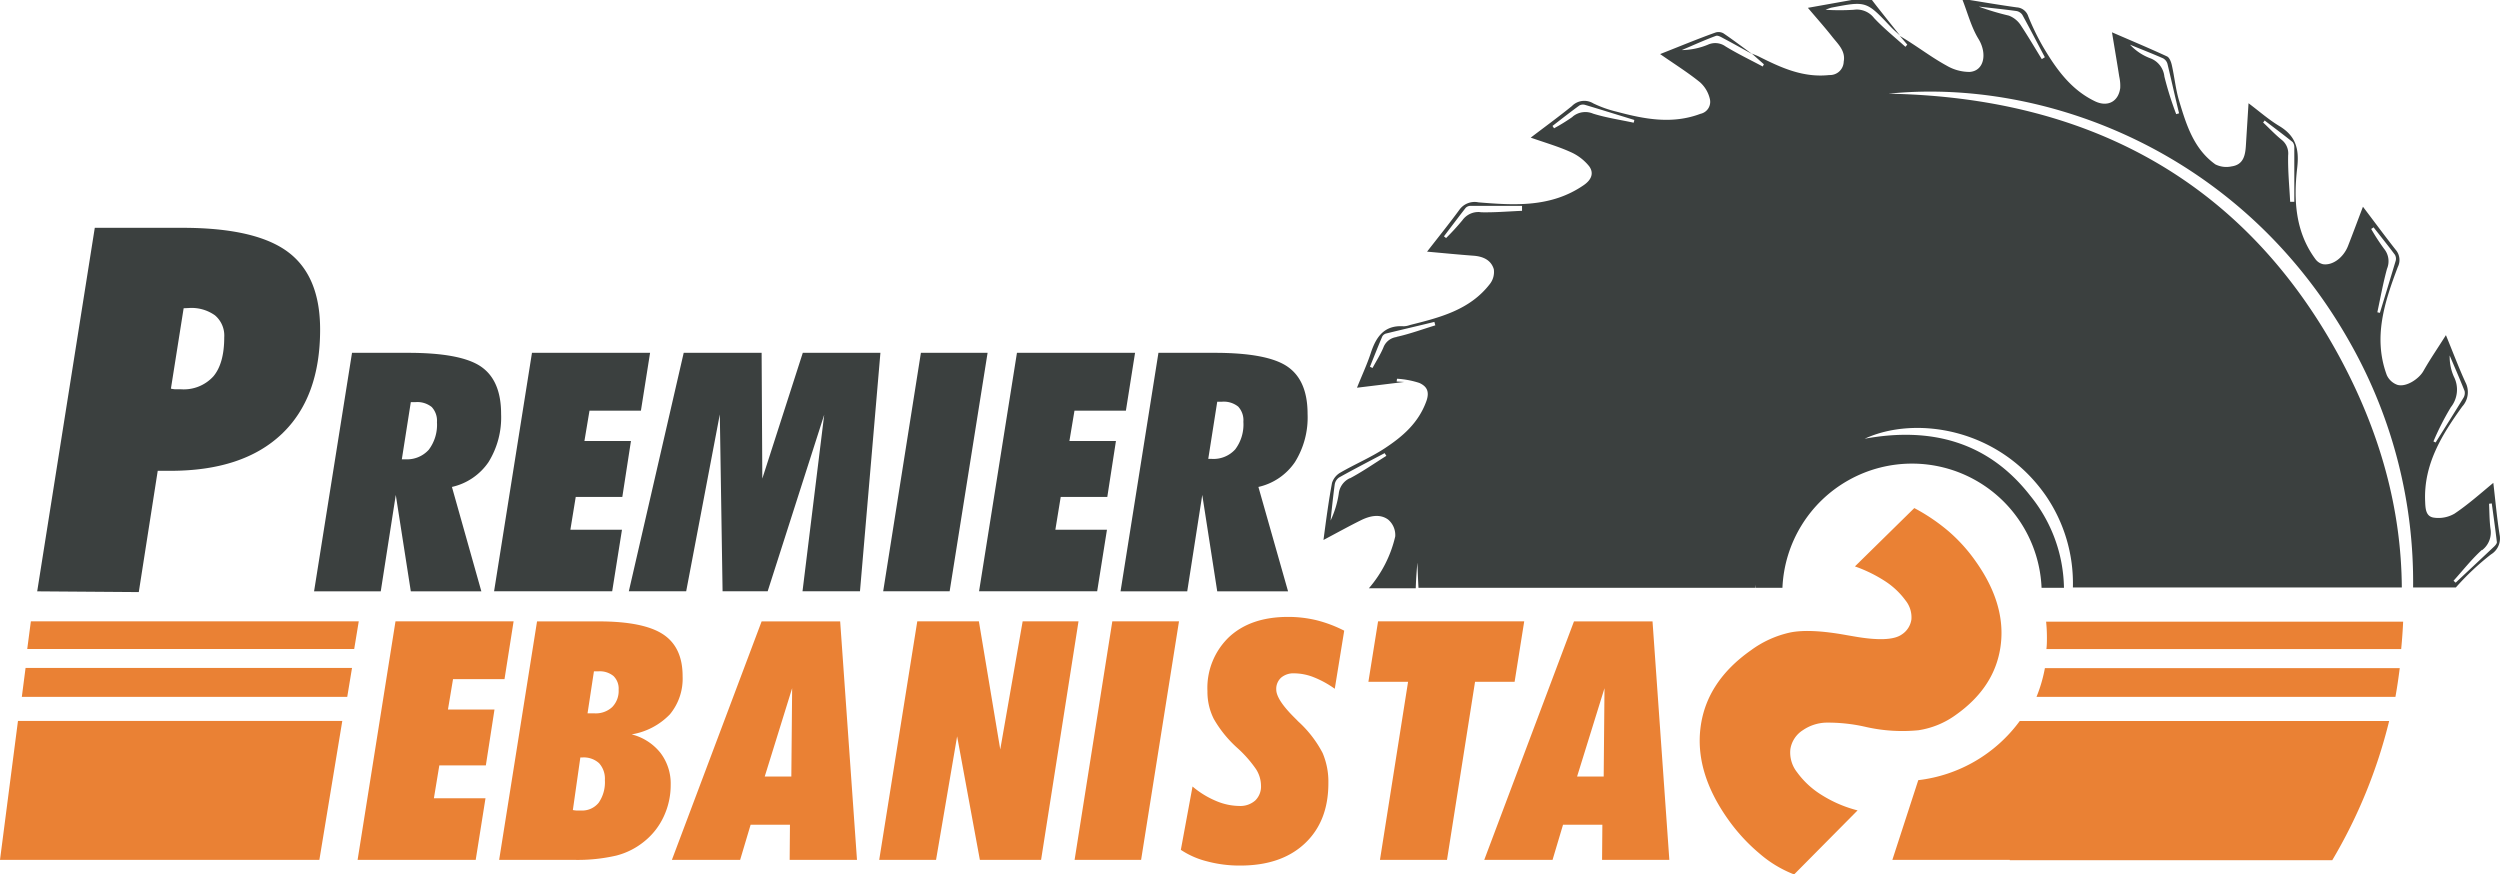
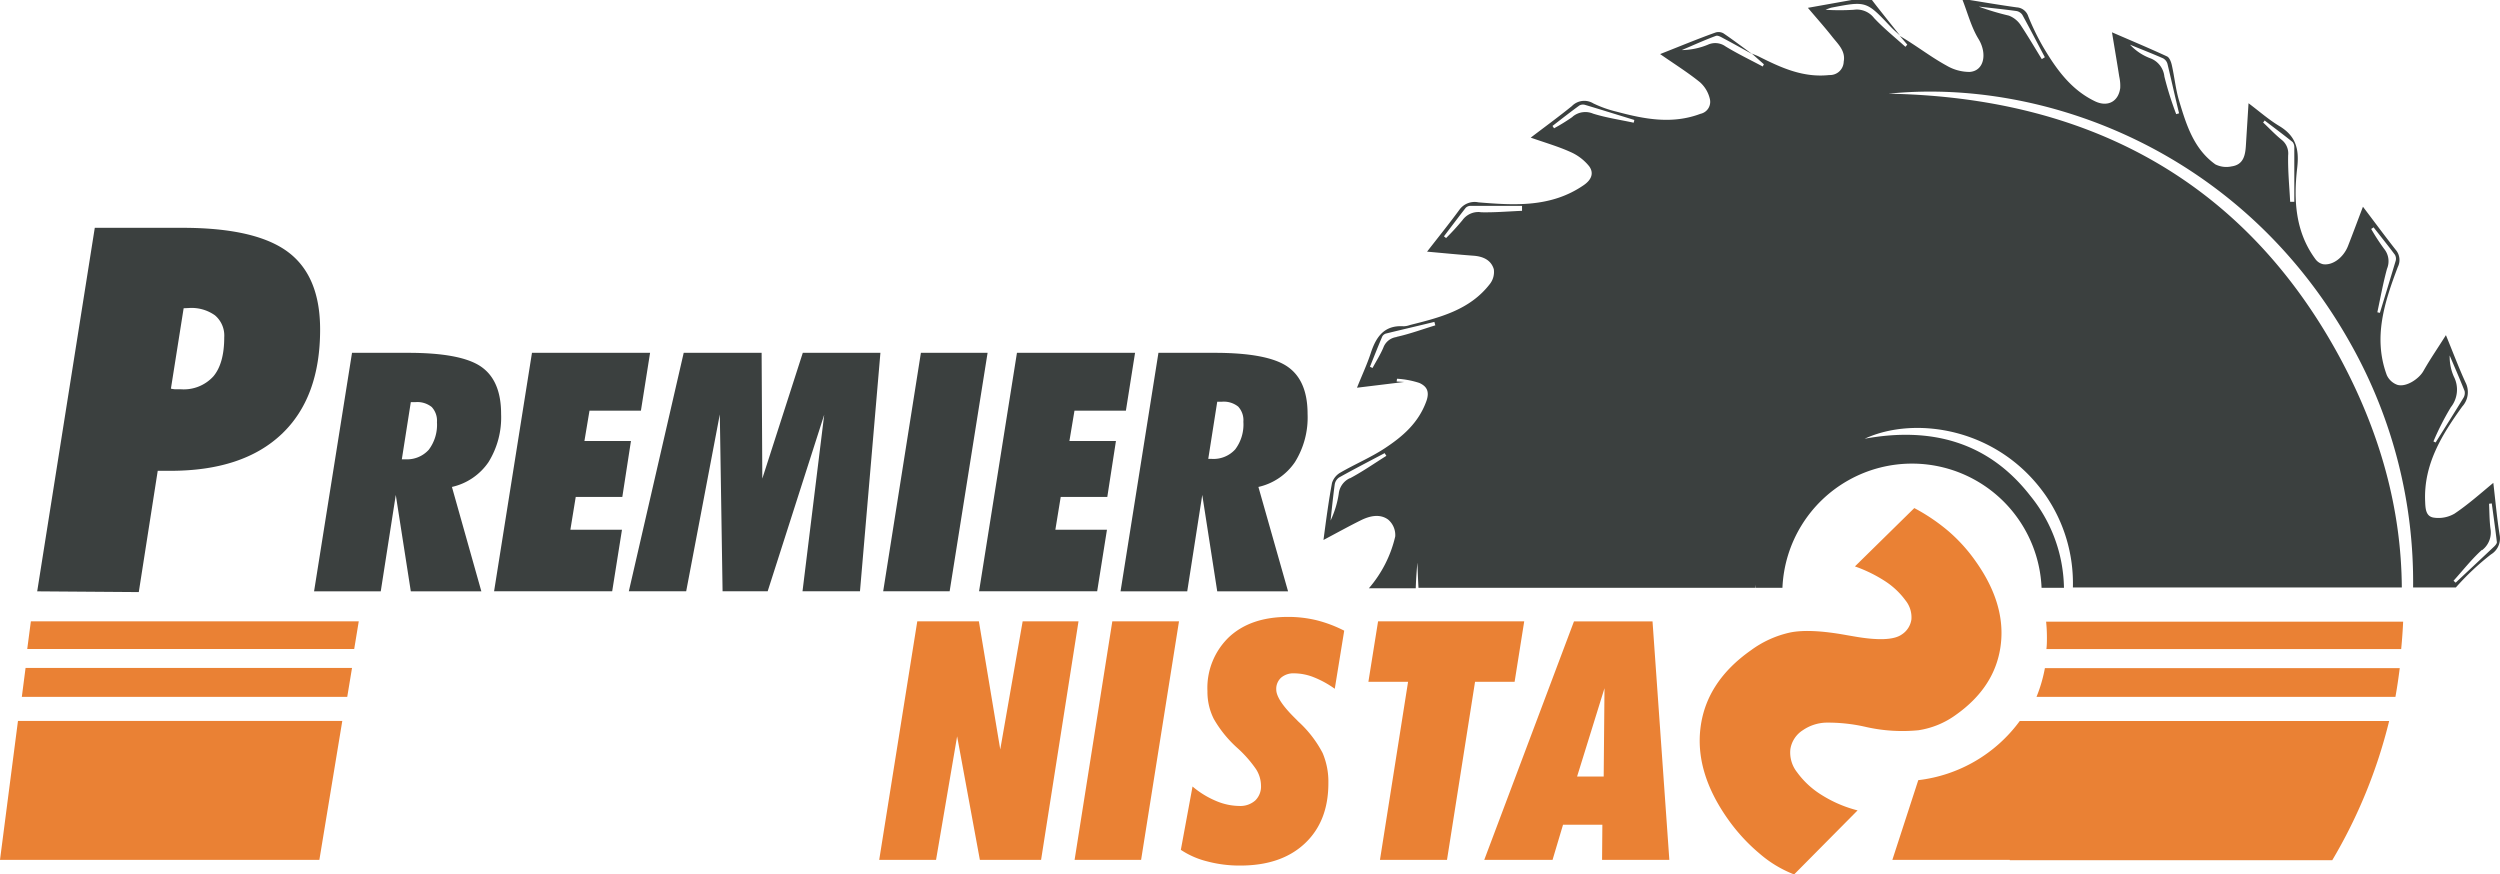
<svg xmlns="http://www.w3.org/2000/svg" id="Capa_1" data-name="Capa 1X" viewBox="0 0 434.14 151.85">
  <path d="M6.78,102.93l10-63.13H32q12.66,0,18.29,4.17t5.62,13.51q0,11.81-6.68,18.14T30.09,82c-.26,0-.66,0-1.19,0s-.93,0-1.19,0l-3.29,21.06ZM32.21,53.77,30,67.73a4.25,4.25,0,0,0,.74.11l1,0a6.94,6.94,0,0,0,5.64-2.25q1.88-2.25,1.88-6.78A4.6,4.6,0,0,0,37.65,55a7,7,0,0,0-4.54-1.27Z" transform="translate(-0.32 -0.24)" style="fill: #3b403f" />
  <path d="M54.86,102.93l6.59-41.42H71.2q9.19,0,12.67,2.41t3.47,8.23a14.69,14.69,0,0,1-2.19,8.34A10.45,10.45,0,0,1,78.8,84.8l5.11,18.13H71.66L69.05,86.19l-2.61,16.74ZM70.1,80h.62a5.08,5.08,0,0,0,4.06-1.66,7.2,7.2,0,0,0,1.42-4.78,3.49,3.49,0,0,0-.91-2.64,4,4,0,0,0-2.81-.85l-.38,0a3.8,3.8,0,0,1-.44,0Z" transform="translate(-0.32 -0.24)" style="fill: #3b403f" />
  <polygon points="85.8 102.68 92.38 61.27 112.89 61.27 111.3 71.31 102.37 71.31 101.49 76.58 109.57 76.58 108.07 86.29 99.98 86.29 99.05 91.99 108.01 91.99 106.31 102.68 85.8 102.68" style="fill: #3b403f" />
  <polygon points="125 71.96 119.16 102.68 109.2 102.68 118.73 61.27 132.26 61.27 132.38 83.11 139.41 61.27 152.89 61.27 149.34 102.68 139.36 102.68 143.13 72.02 133.31 102.68 125.48 102.68 125 71.96" style="fill: #3b403f" />
  <polygon points="153.37 102.68 159.92 61.27 171.5 61.27 164.91 102.68 153.37 102.68" style="fill: #3b403f" />
  <polygon points="170.02 102.68 176.6 61.27 197.11 61.27 195.52 71.31 186.59 71.31 185.71 76.58 193.79 76.58 192.29 86.29 184.2 86.29 183.27 91.99 192.23 91.99 190.53 102.68 170.02 102.68" style="fill: #3b403f" />
  <path d="M194.91,102.93l6.58-41.42h9.76q9.19,0,12.67,2.41t3.47,8.23a14.62,14.62,0,0,1-2.2,8.34,10.42,10.42,0,0,1-6.34,4.31L224,102.93H211.7l-2.6-16.74-2.61,16.74Zm15.23-23h.63a5.08,5.08,0,0,0,4.06-1.66,7.19,7.19,0,0,0,1.41-4.78,3.49,3.49,0,0,0-.9-2.64,4,4,0,0,0-2.81-.85l-.39,0a3.71,3.71,0,0,1-.44,0Z" transform="translate(-0.32 -0.24)" style="fill: #3b403f" />
  <path d="M246.47,98q.06,2.19.18,4.32h58.48c0-.19,0-.37,0-.56l.06.56h4.66a22.52,22.52,0,0,1,45,0h3.89a25.92,25.92,0,0,0-5.86-16c-7.3-9.38-17.24-12-28.75-9.89,8.62-4,23.16-2,31.42,9.83a26.91,26.91,0,0,1,4.74,16h57.12c-.09-13.47-3.67-27-11.12-40.59-16.78-30.53-44-44.53-78-45.16,26.65-2.73,61.6,9.74,80.46,43.83a84.25,84.25,0,0,1,10.62,41.92h7.42a45.59,45.59,0,0,1,6.1-5.74,3.24,3.24,0,0,0,1.5-3.43c-.46-2.89-.72-5.82-1.09-9-2.4,2-4.47,3.83-6.76,5.36a5.55,5.55,0,0,1-3.57.68c-1.41-.2-1.46-1.56-1.51-2.84-.27-6.44,2.91-11.54,6.44-16.45a3.7,3.7,0,0,0,.55-4.23c-1.16-2.54-2.15-5.17-3.38-8.17-1.45,2.3-2.77,4.21-3.91,6.23-.78,1.38-3,2.85-4.52,2.4a3.19,3.19,0,0,1-1.84-1.69c-2.42-6.54-.38-12.7,1.91-18.77a2.7,2.7,0,0,0-.37-3c-1.89-2.4-3.7-4.86-5.68-7.47-.94,2.47-1.75,4.66-2.6,6.83-.79,2-2.66,3.41-4.34,3.15a2.28,2.28,0,0,1-1.32-.89c-3.52-4.77-3.79-10.33-3.16-15.82.39-3.35-.25-5.57-3.13-7.3-1.8-1.08-3.39-2.49-5.32-3.94-.16,2.64-.31,4.92-.45,7.21-.1,1.76-.38,3.47-2.52,3.76a4.24,4.24,0,0,1-2.78-.35c-3.75-2.67-5.05-6.87-6.29-11-.61-2-.81-4.16-1.28-6.24-.12-.55-.4-1.31-.83-1.51-3.06-1.42-6.17-2.72-9.56-4.19.46,2.82.88,5.25,1.26,7.68a7.44,7.44,0,0,1,.17,2c-.32,2.41-2.24,3.34-4.4,2.29-4.15-2-6.69-5.56-8.94-9.35a41.93,41.93,0,0,1-2.63-5.39,2.24,2.24,0,0,0-2-1.56c-2.9-.4-5.8-.9-8.69-1.36h-.75c.91,2.3,1.53,4.77,2.8,6.85,1.54,2.52,1,5.54-1.53,5.72a7.84,7.84,0,0,1-4-1.09c-2.13-1.16-4.1-2.6-6.14-3.92-.65-.43-1.32-.83-2-1.25l0,0s0,0,0,0l1.3,1.52-.32.38c-1.83-1.65-3.76-3.2-5.45-5a3.77,3.77,0,0,0-3.54-1.43,40.64,40.64,0,0,1-4.88,0,8.36,8.36,0,0,1,1-.37c6.09-1.17,6.08-1.16,10.34,3.35.5.53,1.06,1,1.59,1.49l0,0,0,0c-1.17-1.47-2.34-2.93-3.5-4.4-.5-.63-1-1.27-1.48-1.91h-2.63L314.27,1.6c1.52,1.8,3,3.45,4.32,5.14,1,1.24,2.25,2.4,1.9,4.22A2.38,2.38,0,0,1,318,13.27c-4.59.5-8.42-1.29-12.28-3.23-.39-.19-.8-.33-1.19-.5l2.1,1.86-.2.39c-2.16-1.15-4.38-2.22-6.46-3.49A3.06,3.06,0,0,0,296.91,8a12.28,12.28,0,0,1-4.55.94c2-.84,3.93-1.73,5.94-2.47.38-.14,1,.27,1.48.52,1.62.86,3.22,1.76,4.83,2.65-1.66-1.21-3.29-2.45-5-3.61a1.74,1.74,0,0,0-1.36-.15C295.11,7,292,8.3,288.61,9.63c2.51,1.75,4.82,3.19,6.92,4.89a5.59,5.59,0,0,1,1.72,2.92A2.12,2.12,0,0,1,295.63,20c-4.93,1.86-9.74.93-14.55-.36A19.77,19.77,0,0,1,277,18.19a3,3,0,0,0-3.71.47c-2.23,1.81-4.55,3.5-7.15,5.48,2.53.89,4.77,1.53,6.87,2.48a8.58,8.58,0,0,1,3.27,2.48c.84,1.14.48,2.31-.92,3.28-5.65,3.91-12,3.52-18.29,3a3.25,3.25,0,0,0-3.34,1.32c-1.73,2.36-3.57,4.64-5.59,7.24,3,.27,5.55.52,8.12.71,1.63.13,3,.76,3.47,2.34a3.39,3.39,0,0,1-.68,2.56c-3.49,4.53-8.7,5.83-13.88,7.13a3.59,3.59,0,0,1-1.1.22c-3.38-.23-4.79,1.84-5.71,4.67-.66,2-1.56,3.92-2.39,6l8.21-1-1.32-.08.06-.48a15.33,15.33,0,0,1,3.88.73c1.17.54,1.87,1.37,1.2,3.21-1.37,3.75-4.1,6.09-7.18,8.12-2.44,1.61-5.18,2.76-7.72,4.23a3.17,3.17,0,0,0-1.47,1.81c-.58,3.11-1,6.26-1.48,9.9,2.48-1.32,4.44-2.4,6.43-3.39,1.57-.79,3.35-1.21,4.8-.15a3.52,3.52,0,0,1,1.23,2.93,21,21,0,0,1-4.58,9h8.14c.05-1.43.14-2.87.28-4.32m184.86-2.27A3.87,3.87,0,0,0,432.8,92c-.18-1.41-.17-2.85-.24-4.28l.47-.06c.31,2.24.62,4.49.89,6.74,0,.23-.27.55-.48.75-2.22,2.1-4.45,4.18-6.68,6.27l-.37-.33c1.63-1.8,3.14-3.74,4.94-5.37M425.89,71a4.92,4.92,0,0,0,.56-5.35,8.59,8.59,0,0,1-.73-3.68c.87,2.05,1.77,4.09,2.59,6.17a1.61,1.61,0,0,1-.21,1.21c-1.58,2.59-3.21,5.16-4.82,7.73l-.38-.18a46.61,46.61,0,0,1,3-5.9m-13.41-31.3c1.25,1.59,2.51,3.16,3.72,4.78a1.37,1.37,0,0,1,.15,1c-.9,3-1.83,6.06-2.76,9.09l-.44-.1c.54-2.53,1-5.08,1.68-7.56a3.39,3.39,0,0,0-.5-3.45A36,36,0,0,1,412.09,40l.39-.26M393.65,21.21c1.6,1.23,3.23,2.43,4.8,3.7a1.47,1.47,0,0,1,.29,1c0,3.12,0,6.25,0,9.37l-.72,0c-.14-2.69-.41-5.38-.35-8.06a3,3,0,0,0-1.14-2.71c-1.13-.92-2.14-2-3.21-3,.11-.12.21-.25.32-.38M376,10.4a1.55,1.55,0,0,1,.73,1c.68,2.83,1.31,5.68,2,8.52l-.5.14a57.18,57.18,0,0,1-2.05-6.52,3.82,3.82,0,0,0-2.58-3.23A9.15,9.15,0,0,1,370.21,8c1.93.79,3.88,1.55,5.79,2.39m-32-9c2.17.25,4.35.47,6.52.77a1.57,1.57,0,0,1,1,.67c1.33,2.43,2.6,4.89,3.9,7.35l-.53.33c-1.23-2-2.4-4-3.73-6a4.26,4.26,0,0,0-2-1.56A45,45,0,0,1,344,1.41M273.42,20.52a32.23,32.23,0,0,1-3.23,2l-.27-.41c1.55-1.2,3.09-2.41,4.68-3.56a1.3,1.3,0,0,1,1-.09c2.85.85,5.68,1.74,8.52,2.61,0,.16-.07.32-.1.48-2.36-.51-4.76-.86-7.06-1.58a3.44,3.44,0,0,0-3.57.55M257.48,37.09a3.39,3.39,0,0,0-3.2,1.39,41.37,41.37,0,0,1-2.84,3.1l-.37-.3c1.25-1.65,2.49-3.3,3.76-4.93a1.17,1.17,0,0,1,.8-.36c3,0,6,0,9,0v.86c-2.4.1-4.8.31-7.19.25M242.84,58.77a2.83,2.83,0,0,0-2.29,1.83c-.52,1.23-1.25,2.37-1.88,3.54l-.45-.21c.71-1.76,1.4-3.53,2.15-5.28a1.1,1.1,0,0,1,.72-.51c2.77-.68,5.54-1.32,8.32-2,.05.2.11.4.16.6-2.24.68-4.45,1.5-6.73,2m-8.11,24.54A3.36,3.36,0,0,0,232.8,86a16.69,16.69,0,0,1-1.42,4.64c.23-2.11.44-4.23.73-6.33a1.82,1.82,0,0,1,.78-1.17c2.6-1.45,5.25-2.82,7.88-4.21l.3.47c-2.11,1.32-4.15,2.75-6.34,3.91" transform="translate(-0.32 -0.24)" style="fill: #3b403f" />
  <polygon points="0 149.32 55.46 149.32 59.44 125.2 3.12 125.2 0 149.32" style="fill: #ea8134" />
  <path d="M354,121.26H416.3c.3-1.66.54-3.34.75-5H355.43a25.56,25.56,0,0,1-1.46,5" transform="translate(-0.32 -0.24)" style="fill: #ea8134" />
  <path d="M417.64,108.2h-62a26.27,26.27,0,0,1,.14,2.68c0,.7,0,1.38-.09,2.07H417.3c.15-1.57.27-3.15.34-4.75" transform="translate(-0.32 -0.24)" style="fill: #ea8134" />
  <polygon points="62.3 107.9 5.36 107.9 4.73 112.7 61.51 112.7 62.3 107.9" style="fill: #ea8134" />
  <polygon points="3.79 121.02 60.3 121.02 61.13 115.99 4.44 115.99 3.79 121.02" style="fill: #ea8134" />
-   <path d="M87,149.56l6.58-41.41h10.7q7.77,0,11.18,2.24t3.4,7.29a9.71,9.71,0,0,1-2.21,6.61,11.91,11.91,0,0,1-6.64,3.48,9.3,9.3,0,0,1,5,3.21,8.79,8.79,0,0,1,1.78,5.56,12.86,12.86,0,0,1-1.22,5.52,12,12,0,0,1-3.43,4.35,12.61,12.61,0,0,1-4.81,2.41,29.83,29.83,0,0,1-7.39.74Zm12.8-8.65a5.25,5.25,0,0,0,.59.08c.21,0,.48,0,.8,0a3.69,3.69,0,0,0,3.1-1.36,6.23,6.23,0,0,0,1.07-3.91,4,4,0,0,0-1-2.94,3.93,3.93,0,0,0-2.92-1h-.34Zm2.55-16.79.48,0h.8a4.19,4.19,0,0,0,3-1.09,4,4,0,0,0,1.12-3,3.06,3.06,0,0,0-.9-2.4,3.77,3.77,0,0,0-2.62-.81l-.4,0-.37,0Z" transform="translate(-0.32 -0.24)" style="fill: #ea8134" />
-   <path d="M117,149.56l15.58-41.41h13.64l2.92,41.41H137.45l.05-6.1h-6.83l-1.82,6.1Zm16.12-14.47h4.62l.14-15.34Z" transform="translate(-0.32 -0.24)" style="fill: #ea8134" />
  <polygon points="152.68 149.32 159.29 107.9 169.99 107.9 173.7 130.14 177.59 107.9 187.29 107.9 180.79 149.32 170.16 149.32 166.21 127.87 162.55 149.32 152.68 149.32" style="fill: #ea8134" />
  <polygon points="186.61 149.32 193.16 107.9 204.74 107.9 198.16 149.32 186.61 149.32" style="fill: #ea8134" />
  <path d="M207.41,136.82a15.69,15.69,0,0,0,4.06,2.5,10.58,10.58,0,0,0,4.08.88,3.89,3.89,0,0,0,2.75-.95,3.37,3.37,0,0,0,1-2.6,5.39,5.39,0,0,0-.85-2.82,20.84,20.84,0,0,0-3.29-3.73,20.39,20.39,0,0,1-4.05-5,10.46,10.46,0,0,1-1.11-4.82,12.23,12.23,0,0,1,3.76-9.42q3.75-3.48,10.2-3.49a21,21,0,0,1,5,.58,22.78,22.78,0,0,1,4.79,1.81l-1.64,10.09a17.08,17.08,0,0,0-3.64-2,9.38,9.38,0,0,0-3.39-.68,3.31,3.31,0,0,0-2.29.75,2.63,2.63,0,0,0-.84,2.06q0,1.76,3.21,4.93l.62.63A19.71,19.71,0,0,1,230,131a12.71,12.71,0,0,1,1,5.25c0,4.43-1.37,7.91-4.1,10.47s-6.47,3.83-11.22,3.83a21.81,21.81,0,0,1-5.74-.73,14.51,14.51,0,0,1-4.56-2Z" transform="translate(-0.32 -0.24)" style="fill: #ea8134" />
  <polygon points="251.28 149.32 239.64 149.32 244.52 118.4 237.63 118.4 239.31 107.9 264.69 107.9 263.02 118.4 256.15 118.4 251.28 149.32" style="fill: #ea8134" />
  <path d="M258.07,149.56l15.58-41.41h13.64l2.92,41.41H278.53l.05-6.1h-6.83l-1.82,6.1Zm16.12-14.47h4.62l.14-15.34Z" transform="translate(-0.32 -0.24)" style="fill: #ea8134" />
  <path d="M311.88,152.09a20.38,20.38,0,0,1-6-3.62,31.44,31.44,0,0,1-5.51-6q-5.79-8.2-4.72-16.06t8.74-13.25a17.89,17.89,0,0,1,6.88-3.1q3.45-.67,9.75.48l1.23.21q6.27,1.11,8.31-.32a3.74,3.74,0,0,0,1.69-2.64,4.68,4.68,0,0,0-1-3.25,13.5,13.5,0,0,0-3.55-3.36,24.54,24.54,0,0,0-5.26-2.58l10.31-10.13a33,33,0,0,1,6,4.07,28.42,28.42,0,0,1,4.71,5.25q5.25,7.43,4.28,14.61t-7.8,12a14.81,14.81,0,0,1-6.46,2.65,28.66,28.66,0,0,1-9.13-.57,29.21,29.21,0,0,0-7-.75,7.53,7.53,0,0,0-3.95,1.31,4.78,4.78,0,0,0-2.17,3.29,5.5,5.5,0,0,0,1.15,4,15,15,0,0,0,4.34,4,21.76,21.76,0,0,0,6.18,2.64Z" transform="translate(-0.32 -0.24)" style="fill: #ea8134" />
-   <polygon points="62.1 149.32 68.68 107.9 89.19 107.9 87.61 117.94 78.67 117.94 77.79 123.22 85.87 123.22 84.37 132.92 76.29 132.92 75.35 138.62 84.31 138.62 82.61 149.32 62.1 149.32" style="fill: #ea8134" />
  <path d="M352.85,125.45h-1.79a25.54,25.54,0,0,1-17.62,10.27l-4.5,13.84h20.39v.06h56a88.72,88.72,0,0,0,9.88-24.17H352.85Z" transform="translate(-0.32 -0.24)" style="fill: #ea8134" />
</svg>